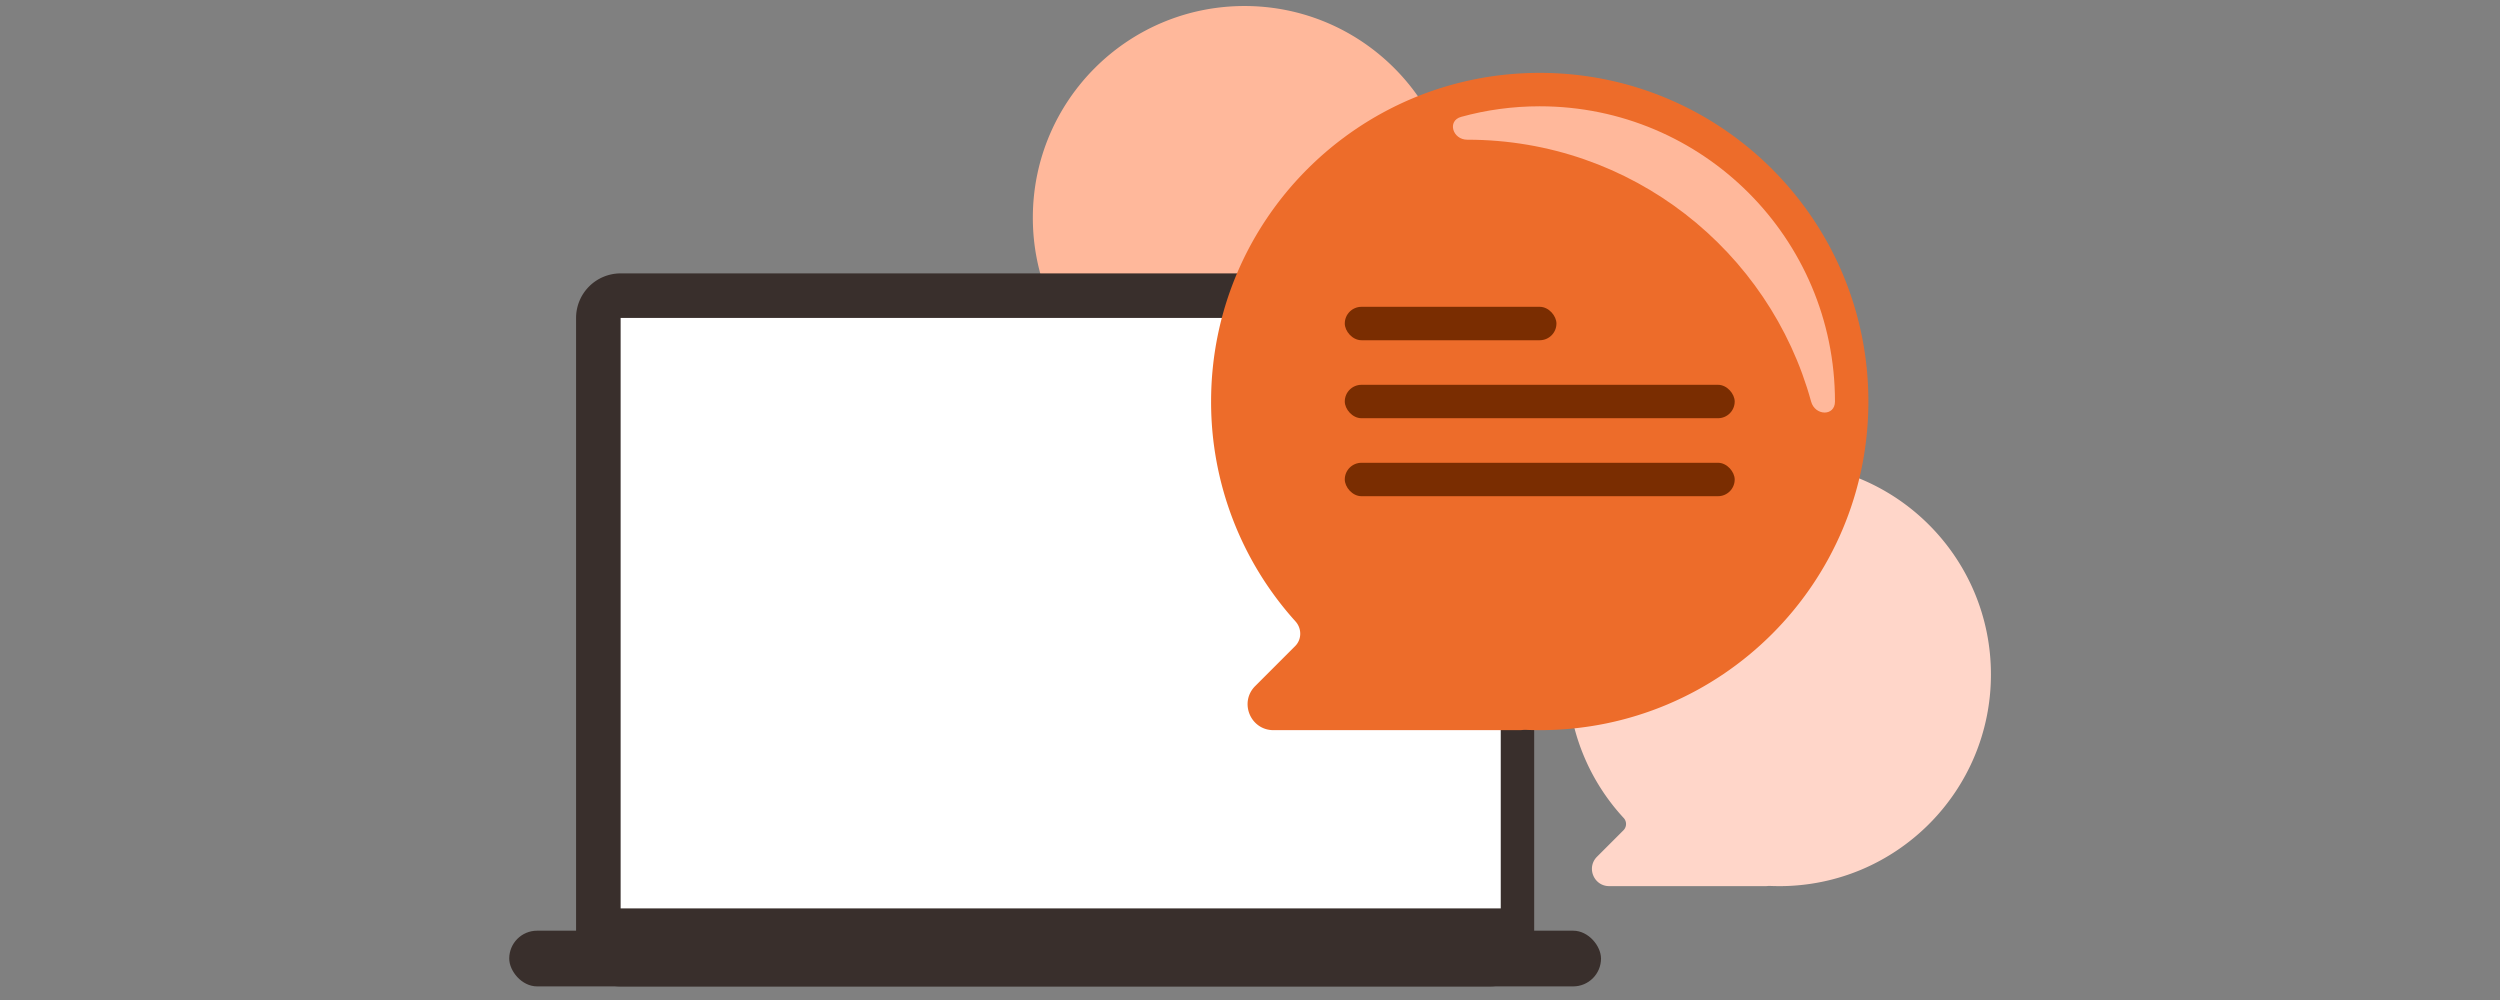
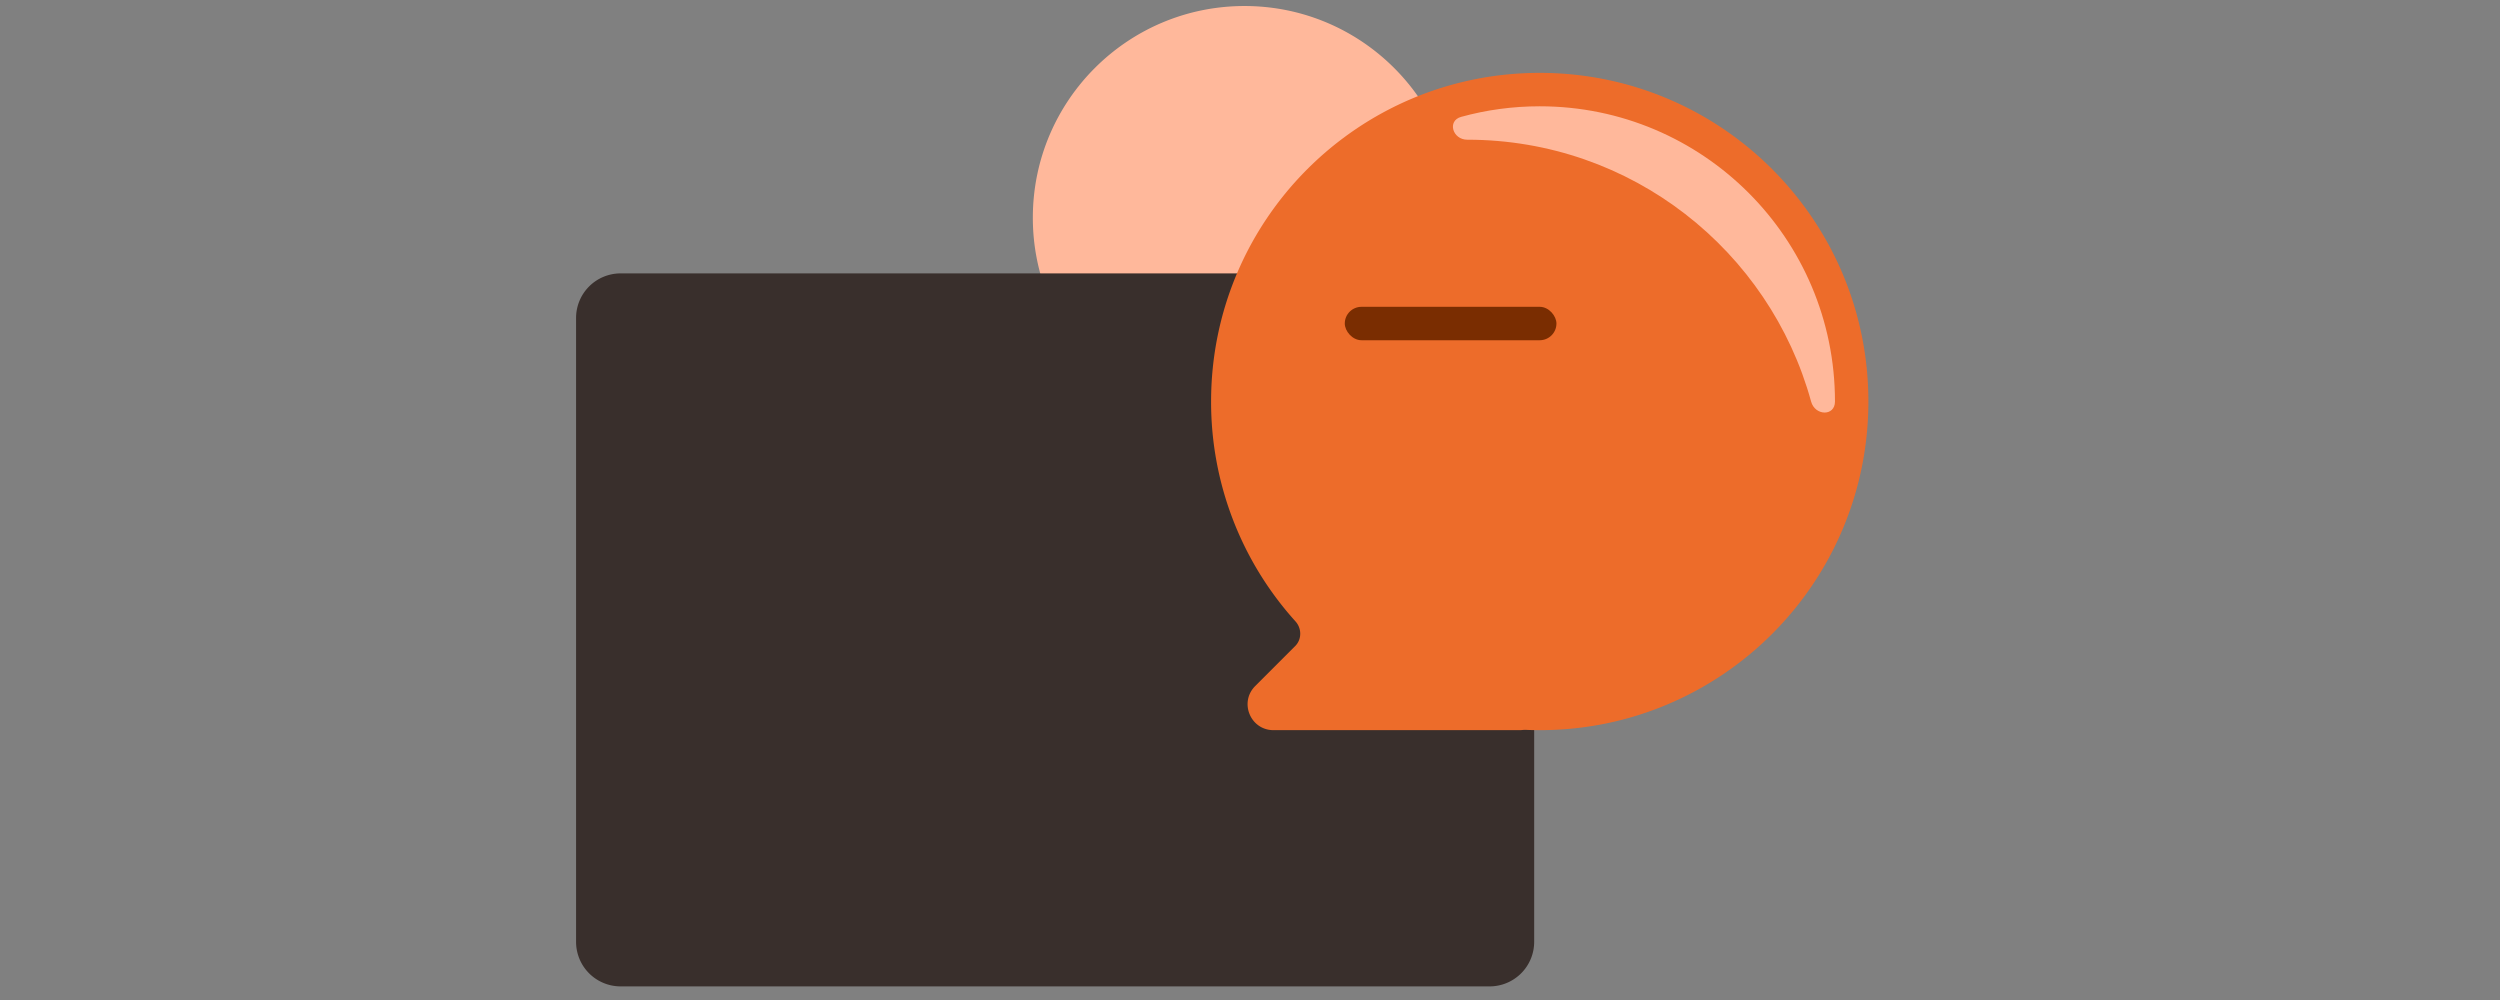
<svg xmlns="http://www.w3.org/2000/svg" width="240" height="96" fill="none">
  <rect width="100%" height="100%" fill="#808080" stroke="none" />
  <g transform="matrix(.827 0 0 .827 34.908 -129.86)">
    <path fill="#ffb89b" fill-rule="evenodd" d="M102.255 206.867c13.57 0 24.572-11 24.572-24.571 0-13.57-11.001-24.572-24.572-24.572s-24.571 11.001-24.571 24.572a24.48 24.48 0 0 0 6.504 16.653 1.03 1.03 0 0 1-.014 1.428l-3.076 3.076c-1.26 1.26-.367 3.414 1.414 3.414h18.16q.12 0 .238-.014.111-.014.224-.011.557.025 1.121.025" clip-rule="evenodd" />
    <path fill="#392f2c" d="M24.661 193.934a5.173 5.173 0 0 1 5.173-5.173h100.873a5.173 5.173 0 0 1 5.173 5.173v72.421a5.173 5.173 0 0 1-5.173 5.173H29.834a5.173 5.173 0 0 1-5.173-5.173z" />
-     <path fill="#fff" d="M29.834 193.934h85.72c9.083 0 16.446 7.364 16.446 16.447v52.094H29.834Z" />
-     <rect width="126.737" height="6.466" x="16.902" y="265.062" fill="#392f2c" rx="3.233" />
-     <path fill="#ffd6c9" fill-rule="evenodd" d="M164.33 259.89c13.57 0 24.572-11.001 24.572-24.572s-11.001-24.571-24.571-24.571-24.572 11-24.572 24.571a24.48 24.48 0 0 0 6.505 16.654 1.03 1.03 0 0 1-.015 1.428l-3.075 3.076c-1.26 1.26-.368 3.413 1.414 3.413h18.159q.12 0 .239-.014.111-.015.224-.01a25 25 0 0 0 1.12.024" clip-rule="evenodd" />
    <path fill="#ed6c2a" fill-rule="evenodd" d="M136.526 241.784c21.07 0 38.15-17.08 38.15-38.15s-17.08-38.15-38.15-38.15-38.15 17.08-38.15 38.15a38 38 0 0 0 9.797 25.525c.739.821.743 2.084-.038 2.865l-4.638 4.639c-1.89 1.89-.552 5.12 2.12 5.12h28.556q.149 0 .296-.013c.145-.015.29-.026.436-.02q.806.033 1.62.034" clip-rule="evenodd" />
    <path fill="#ffb89b" fill-rule="evenodd" d="M168.027 203.64c.46 1.673 2.77 1.729 2.77-.006 0-18.927-15.344-34.27-34.271-34.27-3.16 0-6.218.426-9.122 1.227-1.653.455-1 2.652.714 2.652 19.052 0 35.096 12.874 39.909 30.397" clip-rule="evenodd" />
    <rect width="24.571" height="3.88" x="113.894" y="192.641" fill="#7a2d01" rx="1.94" />
-     <rect width="45.263" height="3.88" x="113.894" y="201.694" fill="#7a2d01" rx="1.94" />
-     <rect width="45.263" height="3.88" x="113.894" y="210.746" fill="#7a2d01" rx="1.94" />
  </g>
</svg>